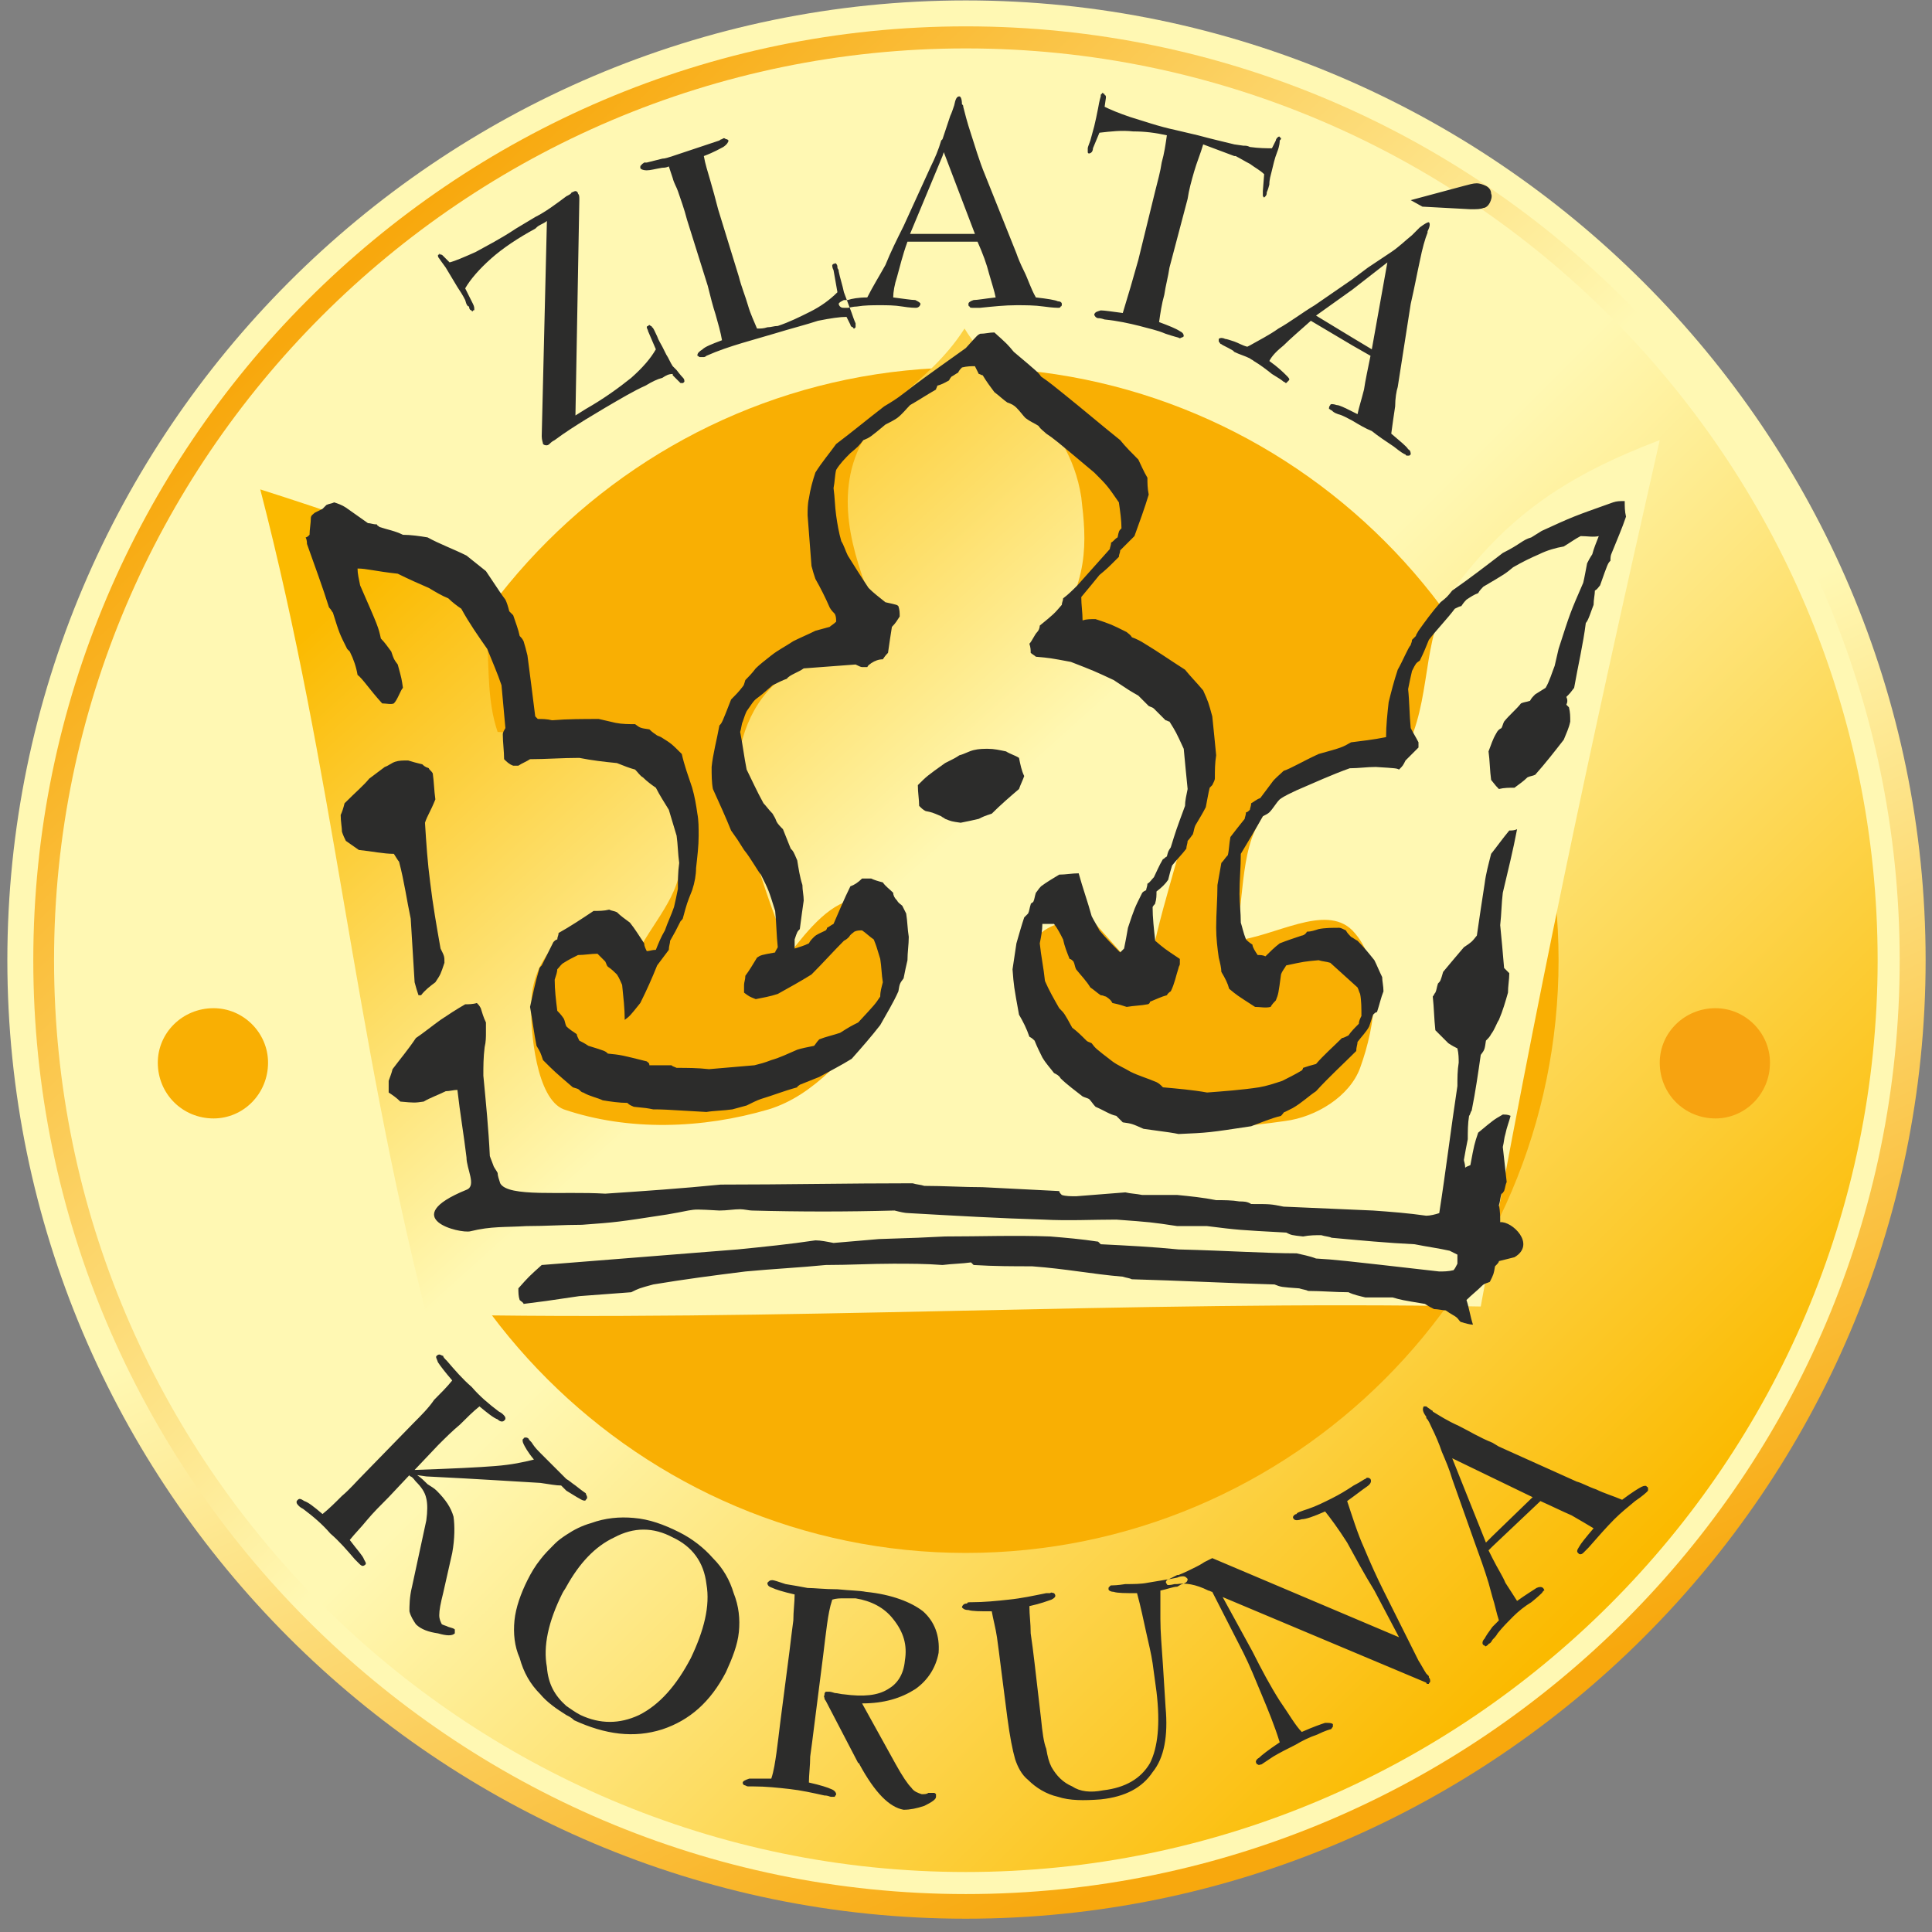
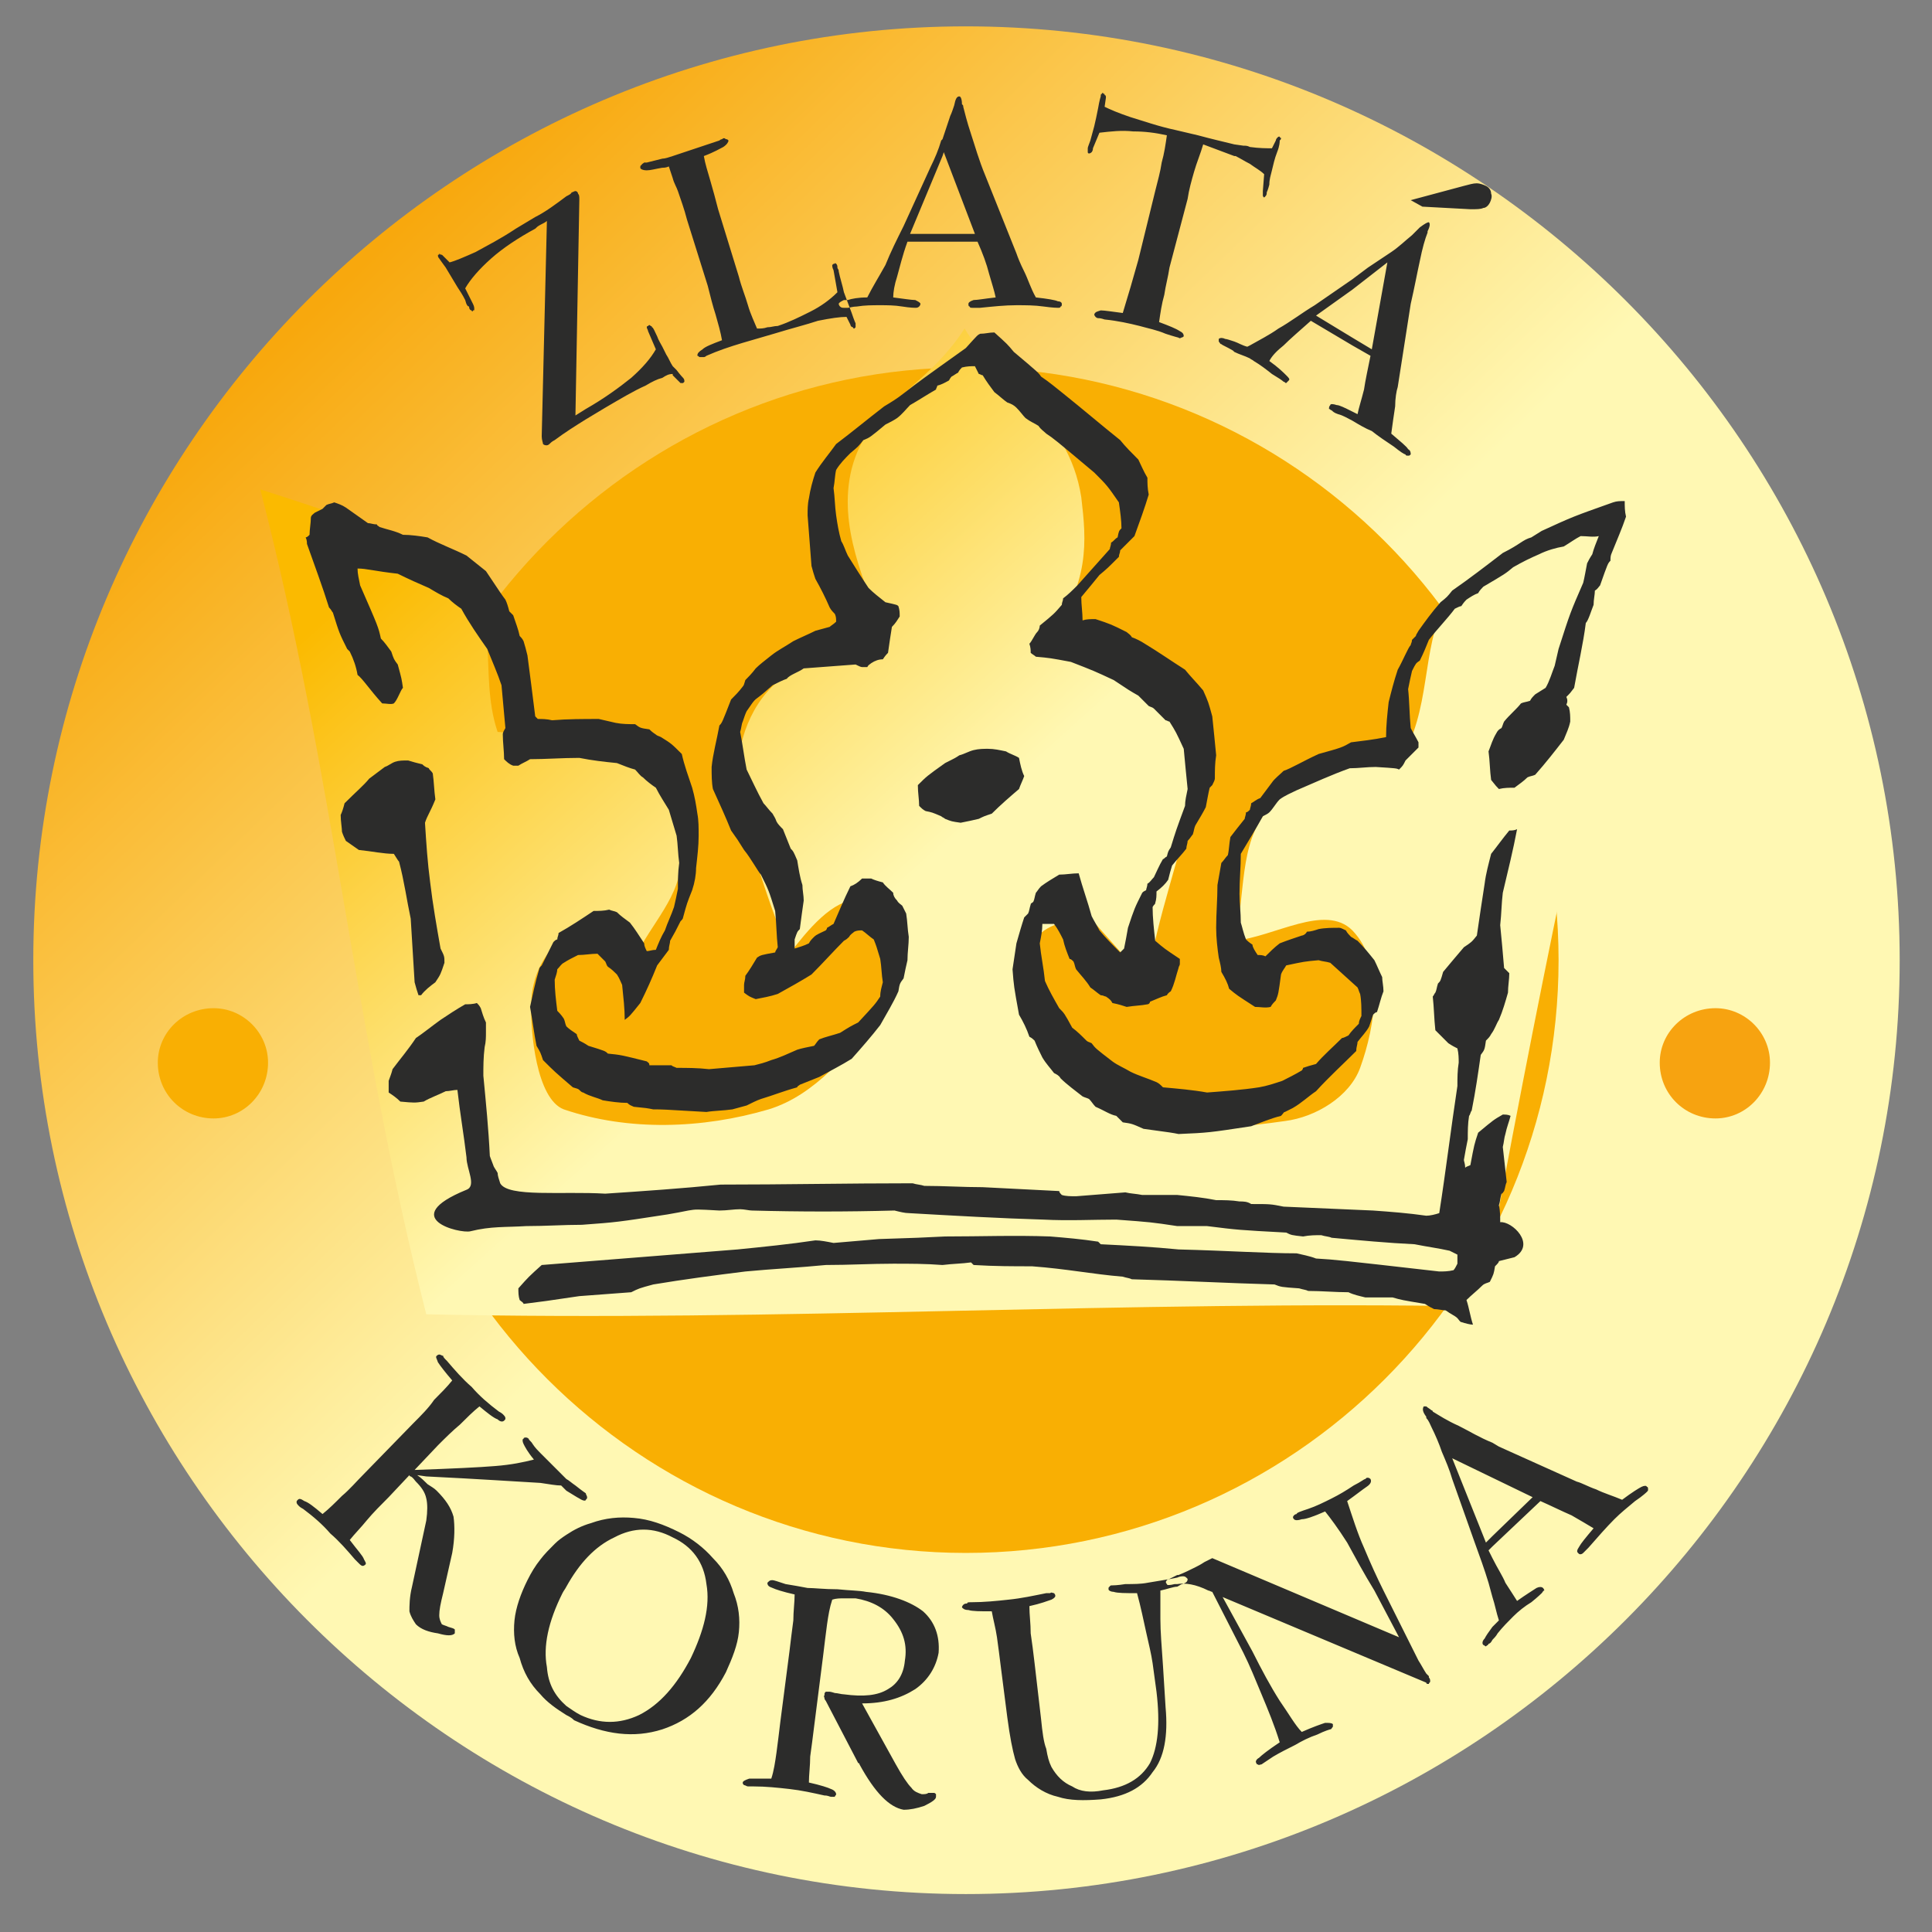
<svg xmlns="http://www.w3.org/2000/svg" width="143" height="143" viewBox="0 0 143 143" fill="none">
  <rect x="0" y="0" width="143" height="143" fill="#808080" stroke="none" />
-   <path fill-rule="evenodd" clip-rule="evenodd" d="M71.488 0.031C110.56 0.031 142.528 32 142.528 71.072C142.528 110.144 110.56 142.016 71.488 142.016C32.416 142.016 0.544 110.144 0.544 71.072C0.544 32 32.416 0.031 71.488 0.031Z" fill="url(#paint0_linear_2160_3)" />
  <path fill-rule="evenodd" clip-rule="evenodd" d="M71.488 1.951C109.6 1.951 140.608 33.056 140.608 71.072C140.608 109.088 109.6 140.192 71.488 140.192C33.472 140.192 2.464 109.088 2.464 71.072C2.464 33.056 33.472 1.951 71.488 1.951Z" fill="url(#paint1_linear_2160_3)" />
-   <path fill-rule="evenodd" clip-rule="evenodd" d="M71.488 3.584C108.64 3.584 138.976 33.92 138.976 71.072C138.976 108.224 108.64 138.56 71.488 138.56C34.336 138.56 4 108.224 4 71.072C4 33.92 34.336 3.584 71.488 3.584Z" fill="url(#paint2_linear_2160_3)" />
  <path fill-rule="evenodd" clip-rule="evenodd" d="M71.488 27.199C95.68 27.199 115.36 46.879 115.36 71.071C115.36 95.263 95.68 114.943 71.488 114.943C47.392 114.943 27.616 95.263 27.616 71.071C27.616 46.879 47.392 27.199 71.488 27.199Z" fill="#F9AF03" />
  <path fill-rule="evenodd" clip-rule="evenodd" d="M19.264 36.223C24.736 57.343 26.176 76.159 31.552 97.279C57.472 97.855 83.68 96.223 109.6 96.703C113.92 72.991 117.28 57.151 122.848 32.575C116.032 35.167 111.808 38.047 107.872 43.231C105.184 46.591 106.048 51.007 104.32 54.943C100.768 56.575 96.352 57.055 93.856 59.935C91.648 62.431 92.224 66.367 91.36 69.631C94.336 69.343 98.08 66.847 100.096 68.863C102.496 71.359 101.824 75.871 100.672 79.039C99.904 81.151 97.408 82.687 95.104 82.975C89.728 83.743 84.736 84.031 80.32 80.863C76.864 78.463 76.192 74.047 76.576 69.919C76.768 68.479 79.072 68.287 80.32 67.519C81.856 69.247 83.392 70.975 84.928 72.703C85.6 67.807 87.52 63.199 88.384 58.303C88.768 55.423 89.632 52.639 88 50.239C86.08 47.359 80.512 48.799 77.536 47.455C80.704 43.135 80.416 40.063 80.032 36.799C79.072 30.655 73.984 28.543 71.392 24.318C68.512 28.831 64.288 29.887 63.04 34.687C61.984 38.911 64 43.135 65.536 47.167C61.984 47.935 60.16 48.127 57.472 50.527C55.36 52.351 54.304 55.615 54.688 58.399C55.264 62.047 56.992 67.135 58.432 70.591C59.776 68.863 61.6 66.559 63.616 66.559C66.784 66.751 67.744 72.127 65.152 75.103C62.848 77.887 60.352 81.055 56.896 82.111C52 83.551 46.528 83.743 41.728 82.111C39.712 81.343 39.232 76.351 39.328 74.239C39.328 72.319 40.384 70.111 42.016 69.343C43.648 68.671 45.376 70.399 47.008 70.879C48.16 68.383 50.464 66.271 50.368 63.583C50.368 60.511 49.216 56.863 46.72 55.039C44.032 53.215 40.096 54.463 36.832 54.175C35.296 49.663 37.408 44.575 33.472 41.983C29.728 39.583 24.352 37.855 19.264 36.223Z" fill="url(#paint3_linear_2160_3)" />
  <path fill-rule="evenodd" clip-rule="evenodd" d="M112.096 93.055C111.712 93.151 111.328 93.247 110.944 93.343C110.944 93.439 110.848 93.535 110.656 93.727C110.56 94.303 110.56 94.303 110.272 94.879C110.08 94.975 109.888 94.975 109.696 95.167C109.312 95.551 108.928 95.839 108.544 96.223C108.736 96.799 108.832 97.471 109.024 98.047C108.832 98.047 108.448 97.951 108.16 97.855C108.064 97.855 107.968 97.663 107.872 97.567C107.68 97.375 107.392 97.279 107.008 96.991C106.816 96.991 106.432 96.895 106.144 96.895C105.952 96.799 105.76 96.703 105.472 96.511C103.744 96.223 103.744 96.223 103.072 96.031C102.4 96.031 101.824 96.031 101.056 96.031C100.672 95.935 100.192 95.839 99.808 95.647C98.848 95.647 97.792 95.551 96.832 95.551C96.64 95.455 96.448 95.455 96.16 95.359C94.816 95.263 94.816 95.263 94.336 95.071C90.88 94.975 87.328 94.783 83.776 94.687C83.584 94.591 83.392 94.591 83.104 94.495C80.8 94.303 78.976 93.919 76.384 93.727C75.04 93.727 73.6 93.727 72.064 93.631C72.064 93.631 71.968 93.535 71.872 93.439C71.2 93.535 70.528 93.535 69.76 93.631C68.512 93.535 67.36 93.535 66.112 93.535C64.48 93.535 62.848 93.631 61.12 93.631C59.2 93.823 57.184 93.919 55.168 94.111C52.864 94.399 50.656 94.687 48.352 95.071C47.296 95.359 47.296 95.359 46.72 95.647C45.376 95.743 44.128 95.839 42.88 95.935C40.288 96.319 40.288 96.319 38.752 96.511C38.752 96.415 38.56 96.319 38.464 96.223C38.368 95.935 38.368 95.647 38.368 95.359C39.136 94.495 39.136 94.495 40.096 93.631C44.896 93.247 49.792 92.863 54.592 92.479C56.512 92.287 58.432 92.095 60.352 91.807C60.736 91.807 61.216 91.903 61.696 91.999C62.752 91.903 63.904 91.807 65.056 91.711C68.032 91.615 68.032 91.615 69.952 91.519C72.544 91.519 75.136 91.423 77.728 91.519C78.88 91.615 80.032 91.711 81.28 91.903C81.28 91.903 81.376 91.999 81.472 92.095C83.392 92.191 85.312 92.287 87.232 92.479C90.976 92.575 93.76 92.767 95.968 92.767C96.352 92.863 96.928 92.959 97.408 93.151C98.944 93.247 98.944 93.247 106.528 94.111C106.816 94.111 107.2 94.111 107.584 94.015C107.68 93.919 107.776 93.727 107.872 93.535C107.872 93.343 107.872 93.151 107.872 92.863C107.68 92.767 107.488 92.671 107.296 92.575C106.432 92.383 105.664 92.287 104.704 92.095C102.688 91.999 100.672 91.807 98.56 91.615C98.368 91.519 98.08 91.519 97.792 91.423C97.408 91.423 96.928 91.423 96.448 91.519C95.584 91.423 95.584 91.423 95.2 91.231C91.648 91.039 91.648 91.039 89.344 90.751C88.576 90.751 87.904 90.751 87.136 90.751C85.216 90.463 85.216 90.463 82.624 90.271C80.896 90.271 79.072 90.367 77.248 90.271C73.984 90.175 70.624 89.983 67.264 89.791C66.976 89.791 66.592 89.695 66.208 89.599C62.656 89.695 59.2 89.695 55.648 89.599C55.456 89.599 55.072 89.503 54.784 89.503C54.304 89.503 53.824 89.599 53.248 89.599C51.52 89.503 51.52 89.503 50.944 89.599C50.464 89.695 49.984 89.791 49.408 89.887C45.664 90.463 45.664 90.463 43.072 90.655C41.728 90.655 40.384 90.751 38.944 90.751C37.408 90.847 36.352 90.751 34.816 91.135C34.048 91.327 29.344 90.175 34.528 88.063C35.296 87.775 34.528 86.527 34.528 85.663C34.336 84.031 34.048 82.399 33.856 80.671C33.568 80.671 33.28 80.767 32.992 80.767C32.416 81.055 31.84 81.247 31.36 81.535C30.688 81.631 30.688 81.631 29.632 81.535C29.344 81.247 29.056 81.055 28.768 80.863C28.768 80.575 28.768 80.287 28.768 79.999C28.864 79.711 28.96 79.519 29.056 79.135C29.632 78.367 30.208 77.695 30.784 76.831C31.36 76.447 31.936 75.967 32.608 75.487C33.184 75.103 33.76 74.719 34.432 74.335C34.624 74.335 35.008 74.335 35.296 74.239C35.392 74.335 35.488 74.431 35.584 74.623C35.68 74.911 35.776 75.295 35.968 75.679C35.968 75.871 35.968 76.159 35.968 76.447C35.968 76.735 35.968 77.119 35.872 77.503C35.776 78.271 35.776 78.943 35.776 79.615C35.968 81.631 36.16 83.551 36.256 85.567C36.352 85.855 36.448 86.047 36.544 86.335C36.64 86.527 36.736 86.623 36.832 86.815C36.832 87.007 36.928 87.295 37.024 87.583C37.6 88.639 41.632 88.159 44.8 88.351C47.68 88.159 50.464 87.967 53.344 87.679C58.048 87.679 62.752 87.583 67.552 87.583C67.84 87.679 68.128 87.679 68.416 87.775C69.856 87.775 71.296 87.871 72.736 87.871C74.56 87.967 76.48 88.063 78.4 88.159C78.4 88.255 78.496 88.351 78.592 88.447C78.88 88.543 79.264 88.543 79.648 88.543C80.8 88.447 82.048 88.351 83.296 88.255C83.68 88.351 84.064 88.351 84.544 88.447C85.408 88.447 86.272 88.447 87.136 88.447C88.096 88.543 89.056 88.639 90.016 88.831C90.592 88.831 91.168 88.831 91.744 88.927C92.032 88.927 92.32 88.927 92.608 89.119C94.048 89.119 94.048 89.119 95.008 89.311C97.216 89.407 99.424 89.503 101.632 89.599C102.976 89.695 104.224 89.791 105.568 89.983C105.856 89.983 106.24 89.887 106.528 89.791C107.008 86.719 107.392 83.551 107.872 80.383C107.872 79.807 107.872 79.231 107.968 78.655C107.968 78.367 107.968 77.983 107.872 77.599C107.68 77.503 107.488 77.407 107.2 77.215C106.912 76.927 106.624 76.639 106.24 76.255C106.144 75.391 106.144 74.623 106.048 73.759C106.144 73.663 106.144 73.567 106.24 73.471C106.336 73.279 106.336 73.087 106.432 72.799C106.624 72.607 106.624 72.607 106.816 71.935C107.296 71.359 107.776 70.783 108.352 70.111C108.928 69.727 108.928 69.727 109.312 69.247C109.504 67.903 109.696 66.655 109.888 65.407C109.984 64.639 110.176 63.967 110.368 63.199C110.752 62.719 111.232 62.047 111.712 61.471C111.904 61.471 112.096 61.471 112.288 61.375C112 62.911 111.616 64.447 111.232 66.079C111.136 66.847 111.136 67.615 111.04 68.479C111.136 69.439 111.232 70.495 111.328 71.647C111.424 71.743 111.52 71.839 111.712 72.031C111.712 72.511 111.616 72.991 111.616 73.471C111.424 74.143 111.232 74.815 110.944 75.487C110.752 75.775 110.656 76.159 110.368 76.543C110.272 76.735 110.176 76.831 109.984 77.023C109.888 77.695 109.888 77.695 109.6 78.079C109.408 79.423 109.216 80.767 108.928 82.207C108.832 82.303 108.832 82.495 108.736 82.591C108.64 83.167 108.64 83.743 108.64 84.319C108.544 84.799 108.448 85.279 108.352 85.855C108.352 85.951 108.448 86.143 108.448 86.431C108.544 86.335 108.64 86.335 108.832 86.239C109.12 84.703 109.12 84.703 109.408 83.839C110.56 82.879 110.56 82.879 111.232 82.495C111.424 82.495 111.616 82.495 111.808 82.591C111.712 82.975 111.52 83.455 111.424 83.935C111.328 84.223 111.328 84.511 111.232 84.895C111.328 85.759 111.424 86.623 111.52 87.487C111.424 87.679 111.424 87.871 111.328 88.159C111.232 88.255 111.232 88.351 111.136 88.351C111.04 88.639 111.04 88.927 110.944 89.215C111.04 89.599 111.04 90.079 111.04 90.463C111.904 90.367 113.728 92.095 112.096 93.055Z" fill="#2C2C2B" />
  <path fill-rule="evenodd" clip-rule="evenodd" d="M87.232 83.936C86.752 83.84 86.752 83.84 84.64 83.552C83.776 83.168 83.776 83.168 83.104 83.072C82.912 82.88 82.816 82.784 82.624 82.592C82.144 82.496 81.76 82.208 81.088 81.92C80.896 81.728 80.8 81.536 80.608 81.344C80.416 81.248 80.32 81.248 80.128 81.152C79.648 80.768 78.976 80.288 78.496 79.808C78.4 79.616 78.208 79.52 78.016 79.424C77.728 79.04 77.44 78.752 77.152 78.272C76.96 77.888 76.768 77.504 76.576 77.024C76.48 76.928 76.384 76.832 76.192 76.736C76 76.16 75.712 75.584 75.424 75.104C75.04 72.992 75.04 72.992 74.944 71.744C75.04 71.072 75.136 70.496 75.232 69.824C75.424 69.152 75.616 68.48 75.808 67.904C75.904 67.808 76 67.712 76.096 67.616C76.192 67.424 76.192 67.232 76.288 66.944C76.288 66.848 76.384 66.848 76.48 66.752C76.576 66.56 76.576 66.368 76.672 66.08C76.768 65.984 76.864 65.792 77.056 65.6C77.44 65.312 77.92 65.024 78.4 64.736C78.88 64.736 79.36 64.64 79.84 64.64C80.128 65.696 80.512 66.752 80.8 67.808C80.992 68.192 81.184 68.48 81.376 68.864C81.856 69.44 82.336 69.92 82.912 70.496C83.008 70.4 83.104 70.304 83.2 70.208C83.296 69.728 83.392 69.248 83.488 68.672C83.968 67.232 83.968 67.232 84.544 66.08C84.64 65.984 84.64 65.984 84.832 65.888C84.832 65.792 84.928 65.6 84.928 65.408C85.12 65.312 85.216 65.12 85.408 64.928C85.6 64.544 85.792 64.064 86.08 63.584C86.176 63.584 86.176 63.488 86.368 63.392C86.464 63.008 86.464 63.008 86.656 62.72C87.04 61.472 87.04 61.472 87.712 59.648C87.712 59.264 87.808 58.88 87.904 58.4C87.808 57.44 87.712 56.48 87.616 55.424C87.04 54.176 87.04 54.176 86.56 53.408C86.464 53.408 86.368 53.312 86.272 53.312C85.984 53.024 85.696 52.736 85.408 52.448C85.312 52.352 85.216 52.352 85.024 52.256C84.832 52.064 84.544 51.776 84.256 51.488C83.584 51.104 83.584 51.104 82.432 50.336C80.992 49.664 80.992 49.664 79.264 48.992C77.728 48.704 77.728 48.704 76.672 48.608C76.576 48.512 76.384 48.416 76.288 48.32C76.288 48.128 76.288 47.936 76.192 47.648C76.384 47.456 76.576 46.976 76.768 46.784C76.864 46.688 76.96 46.496 76.96 46.304C78.016 45.44 78.016 45.44 78.592 44.768C78.592 44.576 78.688 44.48 78.688 44.288C79.072 44 79.36 43.712 79.744 43.328C80.512 42.464 81.28 41.6 82.144 40.64C82.144 40.544 82.24 40.352 82.24 40.16C82.432 40.064 82.528 39.872 82.72 39.776C82.816 39.296 82.816 39.296 83.008 39.104C83.008 38.528 82.912 37.856 82.816 37.184C81.952 35.936 81.952 35.936 80.992 34.976C78.016 32.48 78.016 32.48 77.44 32.096C77.248 31.904 77.056 31.808 76.864 31.52C76.576 31.328 76.288 31.232 75.904 30.944C75.712 30.752 75.52 30.464 75.232 30.176C75.04 29.984 74.848 29.888 74.56 29.792C74.272 29.6 73.984 29.312 73.6 29.024C73.312 28.64 73.024 28.256 72.736 27.776C72.64 27.776 72.544 27.68 72.448 27.68C72.352 27.488 72.256 27.296 72.16 27.104C71.872 27.104 71.584 27.104 71.2 27.2C71.104 27.296 71.008 27.392 70.912 27.584C70.72 27.68 70.624 27.776 70.432 27.872C70.432 27.872 70.336 27.968 70.24 28.16C70.048 28.256 69.76 28.448 69.376 28.544C69.376 28.64 69.28 28.736 69.28 28.832C68.608 29.216 68.032 29.6 67.36 29.984C67.072 30.272 66.784 30.656 66.4 30.944C66.112 31.136 65.92 31.232 65.536 31.424C64.384 32.384 64.384 32.384 63.904 32.576C63.52 33.056 63.52 33.056 62.944 33.536C62.56 33.92 62.176 34.304 61.888 34.784C61.792 35.168 61.792 35.648 61.696 36.128C61.792 36.8 61.792 37.472 61.888 38.144C61.984 38.816 62.08 39.392 62.272 40.064C62.464 40.352 62.56 40.736 62.752 41.12C63.232 41.888 63.712 42.656 64.288 43.52C64.672 43.904 65.056 44.192 65.536 44.576C66.4 44.768 66.4 44.768 66.496 44.864C66.592 45.152 66.592 45.344 66.592 45.632C66.4 45.92 66.304 46.112 66.016 46.4C65.92 46.976 65.824 47.648 65.728 48.32C65.632 48.416 65.536 48.512 65.344 48.8C65.056 48.8 64.768 48.896 64.48 49.088C64.384 49.184 64.288 49.184 64.192 49.376C64.096 49.376 63.904 49.376 63.808 49.376C63.712 49.376 63.52 49.28 63.328 49.184C62.08 49.28 60.832 49.376 59.488 49.472C59.104 49.76 58.432 49.952 58.24 50.24C57.952 50.336 57.568 50.528 57.184 50.72C56.416 51.392 56.416 51.392 56.032 51.68C55.744 51.872 55.552 52.256 55.264 52.64C55.168 52.832 55.072 53.12 54.976 53.408C54.88 53.6 54.88 53.888 54.784 54.176C54.976 55.136 55.072 56 55.264 56.96C55.648 57.728 56.032 58.592 56.512 59.456C56.704 59.648 56.896 59.936 57.184 60.224C57.28 60.416 57.376 60.512 57.472 60.8C57.568 60.992 57.76 61.184 57.952 61.376C58.144 61.856 58.336 62.336 58.528 62.816C58.72 63.008 58.72 63.008 59.008 63.68C59.104 64.256 59.2 64.928 59.392 65.504C59.392 65.888 59.488 66.272 59.488 66.656C59.392 67.328 59.296 68 59.2 68.768C59.008 68.96 59.008 68.96 58.816 69.536C58.816 69.728 58.816 69.92 58.816 70.208C59.104 70.112 59.488 70.016 59.872 69.824C59.968 69.632 60.064 69.536 60.256 69.344C60.448 69.152 60.736 69.056 61.12 68.864C61.12 68.864 61.216 68.768 61.216 68.672C61.408 68.576 61.504 68.48 61.696 68.384C62.08 67.52 62.464 66.56 62.944 65.6C63.232 65.504 63.52 65.312 63.808 65.024C64 65.024 64.192 65.024 64.48 65.024C64.672 65.12 64.96 65.216 65.344 65.312C65.536 65.6 65.824 65.792 66.112 66.08C66.112 66.272 66.208 66.464 66.4 66.656C66.496 66.848 66.688 66.944 66.784 67.04C66.88 67.232 66.976 67.424 67.072 67.616C67.168 68.192 67.168 68.768 67.264 69.344C67.264 69.92 67.168 70.496 67.168 71.072C67.072 71.456 66.976 71.936 66.88 72.416C66.592 72.8 66.592 72.8 66.496 73.376C66.112 74.24 65.632 75.008 65.152 75.872C64.48 76.736 63.808 77.504 63.04 78.368C62.272 78.848 61.504 79.232 60.64 79.712C60.16 79.904 59.68 80.096 59.2 80.288C59.104 80.384 59.008 80.384 59.008 80.48C57.952 80.768 57.28 81.056 56.32 81.344C56.032 81.44 55.648 81.632 55.264 81.824C54.88 81.92 54.592 82.016 54.208 82.112C53.536 82.208 52.864 82.208 52.288 82.304C49.024 82.112 49.024 82.112 48.352 82.112C47.872 82.016 47.872 82.016 46.912 81.92C46.72 81.824 46.624 81.824 46.432 81.632C45.856 81.632 45.184 81.536 44.608 81.44C44.224 81.248 43.648 81.152 43.168 80.864C43.072 80.864 42.976 80.768 42.88 80.672C42.784 80.576 42.688 80.576 42.4 80.48C41.056 79.328 41.056 79.328 40.192 78.464C40 77.888 40 77.888 39.712 77.408C39.52 76.448 39.424 75.584 39.232 74.528C39.424 73.664 39.616 72.704 39.904 71.744C39.904 71.648 40 71.552 40.096 71.456C40.384 70.88 40.672 70.304 40.96 69.728C41.056 69.632 41.152 69.536 41.248 69.536C41.248 69.344 41.344 69.248 41.344 69.056C42.208 68.576 43.072 68 43.936 67.424C44.32 67.424 44.704 67.424 45.088 67.328C45.28 67.424 45.472 67.424 45.664 67.52C45.952 67.808 46.24 68 46.624 68.288C47.008 68.768 47.296 69.248 47.68 69.824C47.68 70.016 47.776 70.208 47.872 70.4C48.064 70.4 48.256 70.304 48.544 70.304C48.736 69.824 48.928 69.344 49.216 68.864C49.408 68.288 49.696 67.712 49.888 67.136C49.984 66.752 50.08 66.272 50.176 65.792C50.176 65.216 50.176 64.544 50.272 63.872C50.176 63.2 50.176 62.528 50.08 61.856C49.888 61.184 49.696 60.608 49.504 59.936C49.216 59.456 48.832 58.88 48.544 58.304C48.256 58.112 47.872 57.824 47.584 57.536C47.392 57.44 47.2 57.152 47.008 56.96C46.624 56.864 46.144 56.672 45.664 56.48C44.704 56.384 43.84 56.288 42.88 56.096C41.632 56.096 40.384 56.192 39.232 56.192C38.944 56.384 38.656 56.48 38.368 56.672C38.272 56.672 38.176 56.672 37.984 56.672C37.696 56.576 37.504 56.384 37.312 56.192C37.312 55.616 37.216 54.944 37.216 54.368C37.216 54.176 37.312 54.08 37.408 53.888C37.312 52.832 37.216 51.776 37.12 50.72C36.832 49.856 36.448 48.992 36.064 48.032C35.392 47.072 34.72 46.112 34.144 45.056C33.856 44.864 33.472 44.576 33.184 44.288C32.704 44.096 32.224 43.808 31.744 43.52C31.072 43.232 30.208 42.848 29.44 42.464C27.712 42.272 27.136 42.08 26.464 42.08C26.464 42.464 26.56 42.848 26.656 43.328C28 46.4 28 46.4 28.192 47.264C28.48 47.552 28.672 47.84 28.96 48.224C29.152 48.8 29.152 48.8 29.44 49.184C29.728 50.24 29.728 50.24 29.824 50.912C29.632 51.104 29.44 51.776 29.152 52.064C28.96 52.16 28.576 52.064 28.288 52.064C27.328 51.008 26.848 50.24 26.464 49.952C26.368 49.376 26.176 48.8 25.888 48.224C25.888 48.224 25.792 48.128 25.696 48.032C25.12 46.88 25.12 46.88 24.64 45.344C24.544 45.248 24.544 45.152 24.352 44.96C23.872 43.424 23.296 41.888 22.72 40.256C22.72 40.16 22.72 39.968 22.624 39.776C22.72 39.776 22.816 39.68 22.912 39.584C22.912 39.2 23.008 38.72 23.008 38.336C23.008 38.144 23.2 38.048 23.296 37.952C23.488 37.856 23.68 37.76 23.872 37.664C23.968 37.568 24.064 37.472 24.16 37.376C24.352 37.28 24.544 37.28 24.736 37.184C25.024 37.28 25.312 37.376 25.6 37.568C26.56 38.24 26.56 38.24 27.232 38.72C27.424 38.72 27.616 38.816 27.904 38.816C27.904 38.912 28 38.912 28.096 39.008C28.672 39.2 29.248 39.296 29.824 39.584C30.4 39.584 31.072 39.68 31.648 39.776C32.512 40.256 33.568 40.64 34.528 41.12C35.008 41.504 35.488 41.888 35.968 42.272C37.12 44 37.12 44 37.408 44.384C37.504 44.576 37.6 44.864 37.696 45.248C37.792 45.344 37.888 45.44 37.984 45.536C38.176 46.112 38.368 46.592 38.464 47.072C38.56 47.168 38.656 47.264 38.752 47.456C38.848 47.744 38.944 48.128 39.04 48.512C39.232 49.952 39.424 51.488 39.616 53.024C39.616 53.024 39.712 53.12 39.808 53.216C40.096 53.216 40.48 53.216 40.864 53.312C42.016 53.216 43.168 53.216 44.32 53.216C44.704 53.312 45.184 53.408 45.568 53.504C46.048 53.6 46.528 53.6 47.008 53.6C47.392 53.888 47.392 53.888 48.064 53.984C48.16 54.08 48.256 54.176 48.544 54.368C48.64 54.464 48.736 54.464 48.928 54.56C49.696 55.04 49.696 55.04 50.464 55.808C50.656 56.672 50.944 57.44 51.232 58.304C51.424 58.976 51.52 59.552 51.616 60.224C51.712 60.704 51.712 61.28 51.712 61.856C51.712 62.624 51.616 63.392 51.52 64.256C51.52 64.736 51.424 65.312 51.232 65.888C50.848 66.848 50.848 66.848 50.56 67.904C50.56 68 50.464 68.096 50.368 68.192C49.984 68.96 49.984 68.96 49.6 69.632C49.6 69.824 49.504 70.016 49.504 70.304C49.216 70.688 48.928 71.072 48.64 71.456C48.256 72.416 47.872 73.28 47.392 74.24C46.624 75.2 46.624 75.2 46.24 75.488C46.24 74.624 46.144 73.856 46.048 72.896C45.952 72.704 45.856 72.416 45.664 72.128C45.472 71.936 45.28 71.744 44.992 71.552C44.896 71.456 44.896 71.36 44.8 71.168C44.608 70.976 44.416 70.784 44.224 70.592C43.744 70.592 43.264 70.688 42.784 70.688C42.4 70.88 42.016 71.072 41.728 71.264C41.536 71.36 41.44 71.552 41.248 71.744C41.248 71.936 41.152 72.224 41.056 72.512C41.056 73.28 41.152 74.048 41.248 74.816C41.344 74.912 41.536 75.104 41.728 75.392C41.824 75.584 41.824 75.776 41.92 75.968C42.112 76.16 42.4 76.352 42.688 76.544C42.688 76.64 42.784 76.832 42.88 77.024C43.072 77.12 43.264 77.216 43.552 77.408C44.8 77.792 44.8 77.792 44.992 77.984C45.952 78.08 45.952 78.08 47.872 78.56C47.968 78.656 48.064 78.656 48.064 78.848C48.64 78.848 49.12 78.848 49.696 78.848C49.792 78.944 49.888 78.944 50.08 79.04C50.848 79.04 51.616 79.04 52.48 79.136C53.536 79.04 54.688 78.944 55.84 78.848C56.224 78.752 56.608 78.656 57.088 78.464C57.76 78.272 58.336 77.984 59.008 77.696C59.296 77.6 59.776 77.504 60.256 77.408C60.352 77.312 60.448 77.12 60.64 76.928C61.12 76.736 61.6 76.64 62.176 76.448C62.944 75.968 62.944 75.968 63.52 75.68C64.768 74.336 64.768 74.336 65.152 73.76C65.152 73.376 65.248 73.088 65.344 72.704C65.248 72.128 65.248 71.552 65.152 70.976C64.864 70.016 64.864 70.016 64.672 69.536C64.384 69.344 64.096 69.056 63.808 68.864C63.616 68.864 63.424 68.864 63.232 68.96C63.136 69.056 62.944 69.152 62.848 69.344C62.752 69.44 62.656 69.536 62.464 69.632C61.696 70.4 60.928 71.264 60.064 72.128C59.296 72.608 58.432 73.088 57.568 73.568C56.992 73.76 56.416 73.856 55.936 73.952C55.456 73.76 55.456 73.76 55.072 73.472C55.072 73.28 55.072 73.088 55.072 72.896C55.072 72.704 55.168 72.512 55.168 72.224C55.456 71.84 55.744 71.36 56.032 70.88C56.32 70.688 56.32 70.688 57.376 70.496C57.376 70.4 57.472 70.304 57.568 70.112C57.472 69.248 57.472 68.384 57.376 67.424C56.896 65.888 56.896 65.888 56.32 64.736C56.128 64.544 55.552 63.488 55.072 62.912C54.592 62.144 54.592 62.144 54.112 61.472C53.728 60.512 53.248 59.456 52.768 58.4C52.672 57.92 52.672 57.344 52.672 56.768C52.768 55.808 53.056 54.752 53.248 53.696C53.44 53.504 53.44 53.504 54.112 51.776C54.4 51.488 54.688 51.2 54.976 50.816C55.072 50.72 55.072 50.624 55.168 50.336C55.36 50.144 55.648 49.856 55.936 49.472C56.224 49.184 56.608 48.896 57.088 48.512C57.568 48.128 58.144 47.84 58.72 47.456C59.296 47.168 59.776 46.976 60.352 46.688C60.736 46.592 61.024 46.496 61.408 46.4C61.504 46.304 61.696 46.208 61.888 46.016C61.888 45.824 61.888 45.632 61.792 45.44C61.696 45.344 61.504 45.152 61.408 44.96C61.12 44.288 60.736 43.52 60.352 42.848C60.256 42.56 60.16 42.272 60.064 41.888C59.968 40.64 59.872 39.392 59.776 38.144C59.776 37.76 59.776 37.28 59.872 36.896C59.968 36.224 60.16 35.552 60.352 34.976C60.832 34.208 61.408 33.536 61.888 32.864C63.04 32 64.192 31.04 65.44 30.08C65.92 29.792 66.4 29.504 66.88 29.12C68.128 28.16 68.128 28.16 71.488 25.76C72.352 24.8 72.352 24.8 72.544 24.704C72.928 24.704 73.216 24.607 73.6 24.607C74.56 25.472 74.56 25.471 75.04 26.047C76.864 27.584 76.864 27.584 77.056 27.872C77.632 28.256 78.208 28.736 78.688 29.12C80.128 30.272 81.472 31.424 82.912 32.576C83.296 33.056 83.776 33.536 84.256 34.016C84.448 34.4 84.64 34.88 84.928 35.36C84.928 35.744 84.928 36.128 85.024 36.608C84.736 37.568 84.352 38.624 83.968 39.68C83.68 39.968 83.296 40.352 82.912 40.736C82.912 40.928 82.816 41.024 82.816 41.216C81.952 42.08 81.952 42.08 81.376 42.56C80.992 43.04 80.512 43.616 80.032 44.192C80.032 44.768 80.128 45.344 80.128 45.92C80.416 45.824 80.704 45.824 81.088 45.824C82.24 46.208 82.24 46.208 83.392 46.784C83.488 46.88 83.68 46.976 83.776 47.168C84.064 47.264 84.448 47.456 84.736 47.648C85.696 48.224 86.656 48.896 87.712 49.568C88.096 50.048 88.576 50.528 89.056 51.104C89.44 51.968 89.44 51.968 89.728 53.024C89.824 53.984 89.92 54.848 90.016 55.904C89.92 56.48 89.92 57.056 89.92 57.632C89.92 57.728 89.824 57.92 89.728 58.112C89.728 58.112 89.632 58.208 89.536 58.304C89.44 58.688 89.344 59.264 89.248 59.744C89.056 60.128 88.768 60.608 88.48 61.088C88.384 61.28 88.384 61.472 88.288 61.76C88.192 61.856 88.096 62.048 87.904 62.24C87.904 62.432 87.808 62.624 87.808 62.816C87.52 63.2 87.136 63.584 86.752 64.064C86.656 64.352 86.56 64.736 86.464 65.12C86.272 65.408 85.984 65.696 85.6 65.984C85.6 66.272 85.6 66.56 85.504 66.848C85.504 66.944 85.408 66.944 85.312 67.136C85.312 67.904 85.408 68.768 85.504 69.632C86.176 70.208 86.176 70.208 87.328 70.976C87.328 71.072 87.328 71.168 87.328 71.36C87.328 71.456 87.232 71.552 87.232 71.648C87.04 72.224 86.944 72.8 86.656 73.376C86.656 73.376 86.464 73.472 86.368 73.664C85.984 73.76 85.6 73.952 85.12 74.144C85.12 74.24 85.024 74.336 84.928 74.336C84.448 74.432 83.968 74.432 83.392 74.528C83.104 74.432 82.816 74.336 82.336 74.24C82.24 74.048 82.144 73.952 81.856 73.76C81.76 73.76 81.664 73.664 81.472 73.664C81.184 73.472 80.992 73.28 80.704 73.088C80.416 72.608 80.032 72.224 79.648 71.744C79.552 71.552 79.552 71.36 79.456 71.168C79.36 71.072 79.264 70.976 79.168 70.976C78.976 70.496 78.784 70.016 78.688 69.536C78.496 69.152 78.304 68.768 78.016 68.384C77.824 68.384 77.44 68.384 77.152 68.384C77.152 68.864 77.056 69.344 76.96 69.824C77.056 70.784 77.248 71.648 77.344 72.608C77.632 73.28 78.016 73.952 78.4 74.624C78.784 75.008 78.784 75.008 79.36 76.064C79.744 76.352 80.032 76.64 80.416 77.024C80.512 77.12 80.608 77.12 80.8 77.216C81.088 77.6 81.088 77.6 82.336 78.56C82.72 78.848 83.2 79.04 83.68 79.328C84.256 79.616 84.928 79.808 85.6 80.096C85.792 80.192 85.888 80.288 86.08 80.48C87.136 80.576 88.288 80.672 89.344 80.864C90.592 80.768 91.936 80.672 93.184 80.48C93.76 80.384 94.336 80.192 94.912 80C95.296 79.808 95.872 79.52 96.352 79.232C96.352 79.232 96.448 79.136 96.448 79.04C96.736 78.944 97.024 78.848 97.408 78.752C97.984 78.08 98.656 77.504 99.328 76.832C99.424 76.832 99.616 76.736 99.808 76.64C100 76.352 100.288 76.064 100.576 75.776C100.576 75.584 100.672 75.392 100.768 75.2C100.768 74.624 100.768 74.048 100.672 73.568C100.576 73.376 100.576 73.28 100.48 73.088C99.424 72.128 99.424 72.128 98.464 71.264C98.176 71.168 97.888 71.168 97.6 71.072C96.544 71.168 96.544 71.168 95.2 71.456C95.104 71.648 94.912 71.84 94.816 72.128C94.624 73.568 94.624 73.568 94.432 74.048C94.336 74.144 94.144 74.336 94.048 74.528C93.664 74.624 93.28 74.528 92.896 74.528C91.552 73.664 91.552 73.664 90.976 73.184C90.88 72.8 90.688 72.416 90.4 71.936C90.4 71.648 90.304 71.264 90.208 70.88C90.112 70.208 90.016 69.44 90.016 68.672C90.016 67.616 90.112 66.56 90.112 65.504C90.208 64.928 90.304 64.448 90.4 63.872C90.592 63.68 90.688 63.488 90.88 63.296C90.976 62.912 90.976 62.432 91.072 61.952C91.36 61.568 91.744 61.088 92.128 60.608C92.128 60.512 92.224 60.32 92.224 60.128C92.32 60.128 92.416 60.032 92.512 59.936C92.512 59.84 92.608 59.648 92.608 59.456C92.8 59.36 92.992 59.168 93.28 59.072C93.568 58.688 93.856 58.304 94.144 57.92C94.336 57.632 94.72 57.344 95.008 57.056C95.584 56.864 96.352 56.384 97.6 55.808C99.328 55.328 99.328 55.328 100 54.944C100.768 54.848 101.632 54.752 102.592 54.56C102.592 53.696 102.688 52.832 102.784 51.968C102.976 51.2 103.168 50.432 103.456 49.568C103.84 48.896 104.224 47.936 104.416 47.744C104.416 47.648 104.512 47.552 104.512 47.36C104.608 47.264 104.704 47.168 104.8 47.072C104.8 46.976 104.896 46.88 104.992 46.688C105.472 46.016 105.952 45.344 106.624 44.576C107.104 44.192 107.104 44.192 107.488 43.712C108.736 42.848 109.984 41.888 111.232 40.928C112.576 40.256 112.672 39.968 113.344 39.776C113.632 39.584 113.824 39.488 114.112 39.296C116.416 38.24 116.416 38.24 119.392 37.184C119.68 37.088 119.872 37.088 120.256 37.088C120.256 37.472 120.256 37.856 120.352 38.24C120.064 39.104 119.68 39.968 119.296 40.928C119.2 41.12 119.2 41.312 119.2 41.504C119.008 41.696 119.008 41.696 118.432 43.328C118.336 43.424 118.24 43.616 118.048 43.712C118.048 44 117.952 44.384 117.952 44.768C117.76 45.248 117.568 45.92 117.376 46.112C117.184 47.648 116.8 49.28 116.512 50.912C116.224 51.296 116.224 51.296 115.936 51.584C116.032 51.776 116.032 51.968 115.936 52.16C116.032 52.256 116.128 52.352 116.128 52.352C116.224 52.736 116.224 53.024 116.224 53.408C116.128 53.888 115.936 54.272 115.744 54.752C115.072 55.616 114.4 56.48 113.632 57.344C113.44 57.44 113.248 57.44 113.056 57.536C112.768 57.824 112.48 58.016 112.096 58.304C111.712 58.304 111.328 58.304 110.944 58.4C110.752 58.208 110.752 58.208 110.368 57.728C110.272 57.056 110.272 56.288 110.176 55.616C110.368 55.136 110.464 54.752 110.752 54.272C110.848 54.08 110.944 53.984 111.136 53.888C111.232 53.696 111.232 53.6 111.328 53.408C111.712 52.928 112.288 52.448 112.576 52.064C112.768 51.968 112.96 51.968 113.248 51.872C113.344 51.68 113.44 51.584 113.632 51.392C113.92 51.2 114.112 51.104 114.4 50.912C114.688 50.432 114.88 49.76 115.072 49.28C115.168 48.896 115.264 48.416 115.36 48.032C116.224 45.344 116.224 45.344 117.184 43.136C117.28 42.752 117.376 42.176 117.472 41.696C117.568 41.504 117.664 41.312 117.856 41.024C117.952 40.64 118.144 40.16 118.336 39.68C117.952 39.776 117.472 39.68 116.992 39.68C116.608 39.872 116.224 40.16 115.744 40.448C115.168 40.544 114.496 40.736 113.92 41.024C113.248 41.312 112.672 41.6 112 41.984C111.424 42.464 111.424 42.464 109.792 43.424C109.696 43.52 109.504 43.712 109.408 43.904C109.12 44 108.832 44.192 108.544 44.384C108.448 44.48 108.352 44.576 108.16 44.864C108.064 44.864 107.872 44.96 107.68 45.056C107.104 45.824 106.432 46.496 105.76 47.36C105.568 47.84 105.376 48.32 105.088 48.896C104.8 49.088 104.8 49.088 104.512 49.664C104.416 50.048 104.32 50.528 104.224 51.008C104.32 51.872 104.32 52.928 104.416 53.888C104.608 54.272 104.8 54.56 104.992 54.944C104.992 55.136 104.992 55.232 104.992 55.328C104.704 55.616 104.32 56 104.032 56.288C103.84 56.672 103.84 56.672 103.552 56.96C103.36 56.864 103.36 56.864 101.824 56.768C101.152 56.768 100.576 56.864 99.904 56.864C98.56 57.344 97.312 57.92 95.968 58.496C95.584 58.688 95.104 58.88 94.72 59.168C94.432 59.456 94.24 59.84 93.952 60.128C93.856 60.224 93.664 60.32 93.472 60.416C92.992 61.28 92.416 62.24 91.84 63.2C91.84 64.16 91.744 65.12 91.744 66.176C91.744 66.848 91.84 67.52 91.84 68.288C91.936 68.576 92.032 69.056 92.224 69.536C92.32 69.632 92.416 69.728 92.704 69.92C92.704 70.112 92.896 70.4 93.088 70.688C93.28 70.688 93.472 70.688 93.664 70.784C93.952 70.496 94.336 70.112 94.72 69.824C95.2 69.632 95.776 69.44 96.352 69.248C96.448 69.248 96.64 69.152 96.736 68.96C97.024 68.96 97.312 68.864 97.6 68.768C98.08 68.672 98.656 68.672 99.136 68.672C99.232 68.672 99.424 68.768 99.616 68.864C99.712 69.056 99.904 69.248 100 69.344C100.192 69.44 100.288 69.536 100.48 69.632C100.96 70.112 101.344 70.592 101.728 71.072C101.92 71.456 102.112 71.936 102.304 72.32C102.304 72.608 102.4 72.992 102.4 73.376C102.208 73.856 102.112 74.336 101.92 74.912C101.824 74.912 101.728 75.008 101.632 75.104C101.536 75.392 101.44 75.68 101.344 75.968C101.152 76.352 100.768 76.736 100.48 77.12C100.48 77.312 100.384 77.504 100.384 77.792C99.424 78.752 98.368 79.712 97.408 80.768C96.832 81.152 96.352 81.632 95.68 82.016C95.488 82.112 95.296 82.208 95.104 82.304C95.008 82.304 95.008 82.4 94.816 82.592C94.048 82.784 93.376 83.072 92.608 83.36C89.44 83.84 89.44 83.84 87.232 83.936Z" fill="#2C2C2B" />
  <path fill-rule="evenodd" clip-rule="evenodd" d="M30.976 73.663C30.88 73.375 30.784 73.087 30.688 72.703C30.592 71.167 30.496 69.631 30.4 67.999C30.112 66.655 29.92 65.215 29.536 63.775C29.44 63.679 29.344 63.487 29.152 63.199C28.384 63.199 27.52 63.007 26.56 62.911C26.272 62.719 25.888 62.431 25.6 62.239C25.504 62.047 25.408 61.855 25.312 61.567C25.312 61.279 25.216 60.799 25.216 60.319C25.312 60.127 25.408 59.839 25.504 59.455C26.368 58.591 26.944 58.111 27.328 57.631C27.712 57.343 28.096 57.055 28.48 56.767C28.768 56.671 28.96 56.479 29.248 56.383C29.536 56.287 29.824 56.287 30.208 56.287C30.496 56.383 30.88 56.479 31.264 56.575C31.36 56.671 31.456 56.767 31.744 56.863C31.744 56.959 31.936 57.055 32.032 57.247C32.128 57.919 32.128 58.495 32.224 59.167C31.84 60.127 31.648 60.319 31.456 60.895C31.552 62.431 31.648 63.871 31.84 65.311C32.032 66.943 32.32 68.575 32.608 70.207C32.896 70.783 32.896 70.783 32.896 71.263C32.608 72.127 32.608 72.127 32.224 72.703C31.84 72.991 31.456 73.279 31.168 73.663C31.072 73.663 30.976 73.663 30.976 73.663Z" fill="#2C2C2B" />
  <path fill-rule="evenodd" clip-rule="evenodd" d="M110.464 121.376V120.416C110.56 120.32 110.752 120.128 110.944 119.936C110.752 119.36 110.656 118.784 110.464 118.208V115.328C110.848 116.096 111.232 116.672 111.424 117.152C111.808 117.728 112.096 118.208 112.288 118.496C112.96 118.016 113.44 117.728 113.728 117.536C113.92 117.44 114.112 117.44 114.208 117.536C114.208 117.536 114.304 117.632 114.304 117.728C114.208 117.728 114.208 117.824 114.112 117.92C114.112 117.92 113.824 118.208 113.344 118.592C112.864 118.88 112.384 119.264 112 119.648C111.616 120.032 111.232 120.416 110.848 120.896C110.752 121.088 110.56 121.28 110.464 121.376ZM40 125.408V115.424C40.288 115.04 40.672 114.656 41.056 114.272C41.344 113.984 41.632 113.792 41.92 113.6V117.44C41.824 117.632 41.728 117.728 41.632 117.92C40.576 120.032 40.192 121.856 40.48 123.392C40.576 124.64 41.056 125.504 41.92 126.272V126.944C41.152 126.464 40.48 125.984 40 125.408ZM40 109.76V107.552C40.384 107.936 40.768 108.32 41.152 108.704C41.344 108.896 41.632 109.184 41.92 109.472V110.336C41.824 110.24 41.632 110.048 41.536 109.952C41.152 109.952 40.672 109.856 40 109.76ZM110.464 114.464V113.696L113.44 110.816L110.464 109.376V106.784L110.944 107.072L116.704 109.664C117.088 109.76 117.568 110.048 118.144 110.24C118.72 110.528 119.392 110.72 120.064 111.008C120.832 110.432 121.312 110.144 121.504 110.048C121.696 109.952 121.888 109.952 121.888 110.048C121.984 110.048 121.984 110.144 121.984 110.24C121.984 110.336 121.984 110.336 121.888 110.432C121.888 110.432 121.6 110.72 121.024 111.104C120.448 111.584 119.968 111.968 119.488 112.448C118.912 113.024 118.24 113.792 117.568 114.56C117.376 114.752 117.28 114.848 117.184 114.944C117.184 114.944 117.088 115.04 116.992 115.04C116.896 115.04 116.896 115.04 116.8 114.944C116.704 114.848 116.704 114.752 116.896 114.464C116.992 114.272 117.376 113.792 117.952 113.12C117.472 112.832 116.992 112.544 116.32 112.16C115.648 111.872 114.88 111.488 114.016 111.104L110.464 114.464ZM110.464 106.784C109.504 106.4 108.736 105.92 107.968 105.536C107.104 105.152 106.528 104.768 106.048 104.48C106.048 104.48 106.048 104.384 105.952 104.384C105.856 104.288 105.664 104.192 105.568 104.096V104.96C105.76 105.152 105.856 105.44 105.952 105.632C106.24 106.208 106.528 106.88 106.72 107.456C107.008 108.128 107.296 108.8 107.488 109.472L109.12 114.08C109.504 115.136 109.888 116.192 110.176 117.152C110.272 117.536 110.368 117.824 110.464 118.208V115.328L110.176 114.752L110.464 114.464V113.696L109.984 114.176L107.488 107.936L110.464 109.376V106.784ZM110.464 120.416C110.176 120.8 109.984 121.088 109.888 121.28C109.696 121.472 109.696 121.664 109.792 121.76C109.888 121.76 109.888 121.856 109.984 121.856C110.08 121.76 110.176 121.76 110.176 121.664C110.272 121.664 110.368 121.568 110.464 121.376V120.416ZM105.568 124.544V123.872L105.76 124.064C105.76 124.16 105.76 124.16 105.76 124.16C105.856 124.256 105.856 124.352 105.856 124.448C105.856 124.544 105.76 124.544 105.76 124.64H105.664C105.664 124.64 105.568 124.64 105.568 124.544ZM105.568 104.096V104.96V104.864C105.28 104.48 105.28 104.288 105.376 104.096C105.376 104.096 105.472 104.096 105.568 104.096ZM105.568 123.872V124.544L90.496 118.208L92.704 122.24C93.376 123.584 94.048 124.832 94.72 125.888C95.392 126.848 95.872 127.712 96.352 128.192C97.216 127.808 97.792 127.616 98.08 127.52C98.368 127.52 98.56 127.52 98.656 127.616C98.656 127.712 98.656 127.808 98.656 127.808C98.56 127.904 98.56 128 98.464 128C98.464 128 98.08 128.096 97.504 128.384C96.928 128.576 96.352 128.864 95.872 129.152C95.296 129.44 94.72 129.728 94.24 130.016C93.664 130.4 93.376 130.592 93.376 130.592C93.28 130.592 93.184 130.688 93.088 130.592C93.088 130.592 92.992 130.592 92.992 130.496C92.896 130.4 92.992 130.208 93.184 130.112C93.376 129.92 93.856 129.536 94.72 128.96C94.336 127.712 93.856 126.56 93.376 125.408C92.896 124.256 92.512 123.296 92.032 122.336L89.728 117.824C89.632 117.824 89.536 117.728 89.44 117.728C88.48 117.248 87.712 117.152 87.136 117.248V117.44C87.328 117.344 87.424 117.248 87.52 117.248C87.808 117.152 87.904 117.056 87.904 116.864L87.808 116.768C87.712 116.672 87.616 116.672 87.52 116.672C87.52 116.672 87.328 116.672 87.136 116.768V116.576H87.232C87.712 116.384 88.096 116.192 88.48 116C88.672 115.904 88.864 115.808 89.152 115.616C89.344 115.52 89.536 115.424 89.728 115.328L103.552 121.184L101.728 117.728C100.96 116.48 100.288 115.232 99.712 114.176C99.04 113.12 98.464 112.352 98.08 111.872C97.216 112.256 96.64 112.448 96.352 112.448C96.064 112.544 95.872 112.544 95.776 112.448C95.68 112.352 95.68 112.256 95.776 112.16C95.776 112.16 95.872 112.064 95.968 112.064C95.968 111.968 96.256 111.872 96.832 111.68C97.408 111.488 97.984 111.2 98.56 110.912C99.136 110.624 99.616 110.336 100.192 109.952C100.768 109.664 100.96 109.472 101.056 109.472C101.152 109.376 101.152 109.376 101.248 109.376C101.344 109.376 101.44 109.472 101.44 109.472C101.536 109.664 101.44 109.856 101.152 110.048C100.864 110.24 100.384 110.624 99.712 111.104C100.096 112.256 100.48 113.504 100.96 114.56C101.44 115.712 101.92 116.768 102.4 117.728L104.992 122.912C105.184 123.2 105.376 123.584 105.568 123.872ZM41.92 109.472V110.336C42.4 110.624 42.688 110.816 42.88 110.912C43.168 111.104 43.36 111.104 43.36 111.008C43.456 110.912 43.456 110.912 43.456 110.816C43.456 110.72 43.36 110.624 43.36 110.528C43.36 110.528 43.072 110.336 42.592 109.952C42.304 109.76 42.112 109.568 41.92 109.472ZM87.136 116.576V116.768L86.656 116.864C86.08 116.96 85.504 117.056 84.928 117.152C84.448 117.248 83.872 117.248 83.296 117.248C82.72 117.344 82.336 117.344 82.336 117.344C82.24 117.344 82.144 117.344 82.144 117.44C82.048 117.44 82.048 117.536 82.048 117.632C82.048 117.728 82.24 117.824 82.432 117.824C82.72 117.92 83.296 117.92 84.16 117.92C84.448 118.976 84.64 119.936 84.832 120.8C85.024 121.664 85.216 122.432 85.312 123.104L85.6 125.216C85.888 127.616 85.696 129.344 85.12 130.496C84.448 131.648 83.296 132.32 81.664 132.512C80.704 132.704 79.936 132.608 79.36 132.224C78.688 131.936 78.208 131.456 77.824 130.784C77.632 130.4 77.536 130.016 77.44 129.44C77.248 128.96 77.152 128.192 77.056 127.232L76.576 123.104C76.48 122.24 76.384 121.568 76.288 120.896C76.288 120.128 76.192 119.552 76.192 118.88C77.056 118.688 77.536 118.496 77.824 118.4C78.016 118.304 78.112 118.208 78.112 118.112C78.112 118.016 78.016 117.92 78.016 117.92C77.92 117.92 77.824 117.824 77.728 117.92C77.728 117.92 77.536 117.92 77.44 117.92C76.48 118.112 75.616 118.304 74.656 118.4C73.792 118.496 72.832 118.592 71.872 118.592C71.68 118.592 71.584 118.592 71.584 118.688C71.488 118.688 71.392 118.688 71.296 118.784C71.296 118.784 71.2 118.88 71.2 118.976C71.296 119.072 71.392 119.168 71.68 119.168C71.968 119.264 72.544 119.264 73.408 119.264C73.504 119.84 73.696 120.512 73.792 121.184C73.888 121.856 73.984 122.624 74.08 123.392L74.56 127.136C74.752 128.576 74.944 129.536 75.136 130.208C75.328 130.784 75.616 131.36 76.096 131.744C76.672 132.32 77.44 132.8 78.304 132.992C79.168 133.28 80.224 133.28 81.472 133.184C83.296 132.992 84.544 132.32 85.312 131.168C86.176 130.112 86.464 128.48 86.272 126.368L86.08 123.296C85.984 121.856 85.888 120.8 85.888 119.84C85.888 118.976 85.888 118.304 85.888 117.728C86.368 117.632 86.848 117.44 87.136 117.44V117.248H86.944C86.56 117.344 86.368 117.344 86.368 117.248C86.272 117.152 86.272 117.056 86.368 116.96C86.368 116.96 86.464 116.864 86.56 116.864C86.56 116.864 86.752 116.768 87.136 116.576ZM41.92 126.944C42.112 127.04 42.304 127.136 42.496 127.328C44.8 128.384 46.912 128.672 49.024 128C51.04 127.328 52.576 125.984 53.728 123.776C54.208 122.72 54.592 121.76 54.688 120.8C54.784 119.84 54.688 118.88 54.304 117.92C54.016 116.96 53.536 116.096 52.768 115.328C52.096 114.56 51.232 113.888 50.272 113.408C49.12 112.832 48.064 112.448 46.912 112.352C45.856 112.256 44.8 112.352 43.744 112.736C43.072 112.928 42.496 113.216 41.92 113.6V117.44C42.88 115.712 44.032 114.464 45.472 113.792C46.912 113.024 48.352 113.024 49.792 113.792C51.232 114.464 52.096 115.616 52.288 117.248C52.576 118.88 52.096 120.704 51.136 122.72C50.08 124.736 48.832 126.176 47.296 126.944C45.856 127.616 44.416 127.616 42.976 126.944C42.592 126.752 42.208 126.464 41.92 126.272V126.944ZM58.432 122.24C58.528 121.376 58.624 120.704 58.72 119.936C58.72 119.264 58.816 118.592 58.816 118.016C57.952 117.824 57.376 117.632 57.184 117.536C56.896 117.44 56.8 117.344 56.8 117.152L56.896 117.056C56.992 116.96 57.088 116.96 57.184 116.96C57.28 116.96 57.568 117.056 58.144 117.248C58.72 117.344 59.296 117.44 59.776 117.536C60.256 117.536 61.024 117.632 61.984 117.632C62.944 117.728 63.616 117.728 64.096 117.824C66.016 118.016 67.456 118.592 68.32 119.264C69.184 120.032 69.568 121.088 69.472 122.336C69.28 123.392 68.704 124.352 67.744 125.024C66.688 125.696 65.44 126.08 63.808 126.08L66.304 130.592C66.784 131.456 67.168 132.032 67.456 132.32C67.648 132.608 67.936 132.704 68.224 132.8C68.416 132.8 68.608 132.8 68.704 132.704C68.896 132.704 69.088 132.704 69.088 132.704C69.184 132.704 69.184 132.704 69.28 132.8C69.28 132.8 69.28 132.896 69.28 132.992C69.28 133.184 68.992 133.376 68.416 133.664C67.84 133.856 67.36 133.952 66.88 133.952C65.824 133.76 64.768 132.704 63.616 130.592C63.616 130.592 63.616 130.496 63.52 130.496L61.12 125.888C61.024 125.792 61.024 125.696 61.024 125.696C61.024 125.6 60.928 125.504 61.024 125.504C61.024 125.312 61.024 125.312 61.12 125.216C61.12 125.216 61.216 125.216 61.408 125.216C61.408 125.216 61.504 125.216 61.792 125.312C61.984 125.312 62.272 125.408 62.464 125.408C63.904 125.6 64.96 125.504 65.728 125.024C66.4 124.64 66.88 123.968 66.976 122.912C67.168 121.76 66.88 120.8 66.112 119.84C65.44 118.976 64.48 118.496 63.328 118.304C63.04 118.304 62.752 118.304 62.464 118.304C62.176 118.304 61.888 118.304 61.6 118.4C61.408 118.976 61.312 119.552 61.216 120.224C61.12 120.992 61.024 121.664 60.928 122.528L60.256 127.808C60.16 128.576 60.064 129.344 59.968 130.016C59.968 130.688 59.872 131.36 59.872 131.936C60.736 132.128 61.312 132.32 61.504 132.416C61.792 132.512 61.888 132.704 61.888 132.8C61.888 132.896 61.792 132.896 61.792 132.992C61.696 132.992 61.6 132.992 61.504 132.992C61.408 132.992 61.312 132.896 61.024 132.896C60.16 132.704 59.296 132.512 58.432 132.416C57.568 132.32 56.704 132.224 55.744 132.224C55.552 132.224 55.36 132.224 55.36 132.224C55.264 132.224 55.168 132.128 55.072 132.128C54.976 132.032 54.976 132.032 54.976 131.936C54.976 131.84 55.168 131.744 55.456 131.648C55.744 131.648 56.32 131.648 57.088 131.648C57.28 131.072 57.376 130.4 57.472 129.728C57.568 128.96 57.664 128.288 57.76 127.424L58.432 122.24ZM40 107.552V109.76C38.272 109.664 35.488 109.472 31.552 109.28L30.88 109.184C31.168 109.376 31.456 109.664 31.648 109.856C31.936 110.048 32.128 110.144 32.32 110.336C32.992 111.008 33.376 111.584 33.568 112.256C33.664 112.928 33.664 113.888 33.472 114.944L32.8 117.92C32.608 118.688 32.512 119.168 32.512 119.552C32.512 119.84 32.608 120.032 32.704 120.224C32.896 120.32 32.992 120.32 33.184 120.416C33.472 120.512 33.568 120.512 33.664 120.608V120.704C33.664 120.8 33.664 120.896 33.664 120.896C33.472 121.088 33.088 121.088 32.416 120.896C31.744 120.8 31.168 120.608 30.784 120.224C30.592 119.936 30.4 119.648 30.304 119.264C30.304 118.88 30.304 118.208 30.496 117.44L31.552 112.544C31.648 111.872 31.648 111.296 31.552 110.912C31.456 110.432 31.168 110.048 30.784 109.664C30.688 109.568 30.592 109.376 30.4 109.28C30.304 109.28 30.304 109.184 30.304 109.184L28.768 110.816C28.192 111.392 27.616 111.968 27.136 112.544C26.752 113.024 26.272 113.504 25.888 113.984C26.464 114.752 26.848 115.136 26.944 115.424C27.04 115.616 27.136 115.712 27.04 115.808C26.944 115.904 26.848 115.904 26.848 115.904C26.752 115.904 26.656 115.808 26.56 115.712C26.56 115.712 26.464 115.616 26.272 115.424C25.696 114.752 25.12 114.08 24.448 113.504C23.872 112.832 23.2 112.256 22.432 111.68C22.24 111.584 22.144 111.488 22.144 111.488C22.048 111.392 21.952 111.296 21.952 111.2C21.952 111.104 21.952 111.104 22.048 111.008C22.144 110.912 22.24 110.912 22.528 111.104C22.816 111.2 23.2 111.488 23.872 112.064C24.352 111.68 24.832 111.2 25.312 110.72C25.888 110.24 26.368 109.664 26.944 109.088L30.592 105.344C31.168 104.768 31.744 104.192 32.128 103.616C32.608 103.136 33.088 102.656 33.472 102.176C32.896 101.504 32.608 101.12 32.416 100.832C32.32 100.544 32.224 100.448 32.32 100.352C32.416 100.256 32.512 100.256 32.512 100.256C32.608 100.256 32.704 100.352 32.8 100.352C32.8 100.448 32.896 100.544 33.088 100.736C33.664 101.408 34.24 102.08 34.912 102.656C35.488 103.328 36.16 103.904 36.928 104.48C37.12 104.576 37.216 104.672 37.216 104.672C37.312 104.768 37.408 104.864 37.408 104.96C37.408 105.056 37.408 105.056 37.312 105.152C37.216 105.248 37.024 105.248 36.832 105.056C36.544 104.96 36.064 104.576 35.488 104.096C35.008 104.48 34.528 104.96 34.048 105.44C33.472 105.92 32.992 106.4 32.416 106.976L30.688 108.8C33.472 108.704 35.488 108.608 36.64 108.512C37.888 108.416 38.752 108.224 39.52 108.032C39.04 107.456 38.848 107.072 38.752 106.88C38.656 106.688 38.656 106.496 38.752 106.496C38.752 106.4 38.848 106.4 38.944 106.4C38.944 106.4 39.04 106.4 39.136 106.496C39.136 106.592 39.328 106.688 39.424 106.88C39.616 107.168 39.808 107.36 40 107.552ZM40 115.424C39.616 115.904 39.328 116.384 39.04 116.96C38.56 117.92 38.176 118.976 38.08 119.936C37.984 120.896 38.08 121.856 38.464 122.72C38.752 123.776 39.232 124.64 40 125.408V115.424Z" fill="#2C2C2B" />
  <path fill-rule="evenodd" clip-rule="evenodd" d="M100.096 31.136V30.463L100.48 30.655C100.576 30.175 100.768 29.599 100.96 28.831C101.056 28.16 101.248 27.296 101.44 26.335L100.096 25.567V24.991L101.536 25.855L102.688 19.423L100.096 21.439V20.671L101.248 19.807C101.824 19.423 102.4 19.039 102.976 18.655C103.552 18.271 104.032 17.791 104.512 17.407C104.704 17.215 104.896 17.023 105.088 16.831C105.472 16.543 105.664 16.447 105.76 16.447C105.856 16.543 105.856 16.735 105.664 17.119C105.664 17.215 105.664 17.215 105.664 17.215C105.472 17.695 105.28 18.367 105.088 19.327C104.896 20.191 104.704 21.247 104.416 22.495L103.456 28.64C103.36 28.927 103.264 29.503 103.264 30.079C103.168 30.655 103.072 31.424 102.976 32.096C103.648 32.672 104.128 33.056 104.224 33.248C104.416 33.343 104.416 33.535 104.416 33.632C104.32 33.727 104.32 33.727 104.224 33.727C104.128 33.727 104.032 33.727 104.032 33.632C103.936 33.632 103.648 33.44 103.168 33.056C102.592 32.672 102.016 32.288 101.536 31.904C101.056 31.712 100.576 31.424 100.096 31.136ZM91.36 26.047V25.279C91.648 25.375 91.936 25.567 92.32 25.663L92.512 25.567V26.527C92.128 26.335 91.744 26.239 91.36 26.047ZM91.36 11.551V10.687L92.032 10.783C92.224 10.783 92.32 10.783 92.512 10.879V12.127C92.128 11.935 91.84 11.743 91.456 11.551H91.36ZM108.832 15.487L105.28 15.295L104.416 14.815L108.352 13.759C108.736 13.663 109.024 13.567 109.312 13.567C109.504 13.567 109.792 13.663 109.984 13.759C110.176 13.855 110.368 14.047 110.368 14.335C110.464 14.527 110.368 14.815 110.272 15.007C110.176 15.199 109.984 15.391 109.792 15.391C109.6 15.487 109.312 15.487 108.832 15.487ZM100.096 20.671L97.312 22.591C96.352 23.167 95.488 23.839 94.624 24.319C93.952 24.799 93.184 25.183 92.512 25.567V26.527C92.608 26.623 92.704 26.623 92.8 26.72C93.28 27.008 93.664 27.296 94.144 27.68C94.624 27.968 94.912 28.16 95.008 28.256C95.104 28.256 95.104 28.352 95.2 28.352C95.296 28.256 95.296 28.256 95.392 28.16C95.488 28.064 95.392 27.968 95.2 27.776C95.008 27.584 94.624 27.2 93.952 26.72C94.144 26.335 94.528 25.951 95.008 25.567C95.488 25.087 96.16 24.511 97.024 23.743L100.096 25.567V24.991L97.408 23.359L100.096 21.439V20.671ZM100.096 30.463C99.52 30.175 99.136 29.983 98.944 29.983C98.656 29.887 98.464 29.887 98.464 29.983C98.368 30.079 98.368 30.175 98.368 30.271C98.464 30.271 98.464 30.367 98.56 30.367C98.656 30.463 98.752 30.559 99.04 30.655C99.424 30.752 99.712 30.944 100.096 31.136V30.463ZM92.512 12.127C92.896 12.415 93.28 12.607 93.568 12.895L93.472 14.143C93.472 14.239 93.472 14.431 93.472 14.431C93.472 14.527 93.472 14.527 93.568 14.623L93.664 14.527C93.76 14.431 93.76 14.335 93.76 14.239C93.76 14.239 93.856 14.047 93.952 13.663C93.952 13.279 94.048 12.991 94.144 12.607C94.24 12.223 94.336 11.743 94.528 11.263C94.72 10.783 94.72 10.495 94.72 10.399C94.816 10.303 94.816 10.303 94.816 10.207C94.72 10.207 94.72 10.111 94.72 10.111C94.624 10.111 94.624 10.111 94.528 10.207C94.528 10.207 94.432 10.303 94.432 10.399L94.144 10.975C93.76 10.975 93.184 10.975 92.512 10.879V12.127ZM91.36 10.687V11.551C90.592 11.263 89.824 10.975 89.056 10.687C88.864 11.359 88.576 12.031 88.384 12.703C88.192 13.375 88 14.047 87.904 14.719L86.56 19.807C86.464 20.479 86.272 21.151 86.176 21.823C85.984 22.495 85.888 23.167 85.792 23.839C86.56 24.127 87.04 24.319 87.328 24.511C87.52 24.607 87.616 24.703 87.616 24.895C87.616 24.895 87.52 24.991 87.424 24.991C87.424 24.991 87.328 25.087 87.232 24.991C87.232 24.991 86.848 24.895 86.272 24.703C85.6 24.415 85.024 24.319 84.352 24.127C83.584 23.935 82.72 23.743 81.76 23.647C81.472 23.551 81.376 23.551 81.28 23.551C81.184 23.551 81.088 23.455 81.088 23.455C80.992 23.359 80.992 23.263 80.992 23.263C81.088 23.071 81.184 23.071 81.472 22.975C81.76 22.975 82.336 23.071 83.104 23.167C83.296 22.495 83.488 21.919 83.68 21.247C83.872 20.575 84.064 19.903 84.256 19.231L85.504 14.143C85.696 13.375 85.888 12.703 85.984 12.031C86.176 11.359 86.272 10.687 86.368 10.015C85.504 9.823 84.736 9.727 83.872 9.727C83.008 9.631 82.24 9.727 81.376 9.823L80.896 10.975C80.896 11.167 80.8 11.263 80.8 11.263C80.704 11.359 80.608 11.359 80.608 11.359C80.512 11.359 80.512 11.263 80.512 11.263C80.512 11.167 80.512 11.071 80.512 10.975C80.512 10.879 80.608 10.687 80.704 10.399C80.8 10.015 80.896 9.727 80.992 9.343C81.088 8.959 81.184 8.479 81.28 7.999C81.376 7.423 81.472 7.135 81.472 7.135C81.472 7.039 81.472 6.943 81.568 6.943C81.568 6.847 81.664 6.847 81.664 6.943C81.76 6.943 81.76 6.943 81.76 7.039C81.856 7.039 81.856 7.135 81.856 7.231L81.76 7.903C82.144 8.095 82.816 8.383 83.68 8.671C84.64 8.959 85.696 9.343 87.04 9.631L88.672 10.015C89.728 10.303 90.592 10.495 91.36 10.687ZM91.36 25.279C91.072 25.183 90.784 25.087 90.688 25.087C90.496 24.991 90.304 24.991 90.208 25.087C90.208 25.183 90.208 25.279 90.208 25.279C90.304 25.375 90.304 25.471 90.4 25.471C90.496 25.567 90.784 25.663 91.264 25.951L91.36 26.047V25.279ZM49.792 27.776V27.104C49.888 27.2 49.984 27.296 50.08 27.392C50.368 27.776 50.56 27.968 50.56 27.968C50.656 28.064 50.656 28.16 50.656 28.256L50.56 28.352C50.464 28.352 50.464 28.352 50.368 28.352C50.368 28.352 50.272 28.256 50.176 28.16L49.792 27.776ZM49.792 13.183V11.551C50.08 11.455 50.368 11.359 50.656 11.263C51.52 10.975 52.384 10.687 53.248 10.399C53.344 10.303 53.44 10.303 53.44 10.303C53.536 10.207 53.632 10.207 53.728 10.303C53.824 10.303 53.824 10.303 53.92 10.399C53.92 10.495 53.824 10.687 53.536 10.879C53.344 10.975 52.864 11.263 52.096 11.551C52.192 12.127 52.384 12.703 52.576 13.375C52.768 14.047 52.96 14.719 53.152 15.487L54.688 20.479C54.88 21.247 55.168 21.919 55.36 22.591C55.552 23.263 55.84 23.839 56.032 24.319C56.32 24.319 56.512 24.319 56.8 24.223C57.088 24.223 57.28 24.127 57.568 24.127C58.432 23.839 59.2 23.455 59.968 23.071C60.736 22.687 61.408 22.207 61.984 21.631L61.696 19.999C61.6 19.807 61.6 19.711 61.6 19.615C61.696 19.519 61.696 19.519 61.792 19.519C61.792 19.423 61.888 19.519 61.888 19.519C61.984 19.615 61.984 19.711 61.984 19.807C61.984 19.903 62.08 19.903 62.08 20.095C62.176 20.575 62.368 21.151 62.464 21.631C62.56 21.919 62.656 22.111 62.752 22.399V22.207C62.656 22.207 62.56 22.207 62.464 22.207C62.272 22.303 62.08 22.399 62.08 22.495C62.08 22.591 62.176 22.687 62.176 22.687C62.272 22.783 62.368 22.783 62.464 22.783C62.464 22.783 62.56 22.783 62.752 22.783V23.647L62.656 23.455C62.176 23.455 61.504 23.551 60.544 23.743C59.68 24.031 58.528 24.319 57.28 24.703L54.976 25.375C54.016 25.663 53.152 25.951 52.288 26.335C52.192 26.431 52.096 26.431 52.096 26.431C52 26.431 51.904 26.431 51.808 26.431C51.712 26.431 51.712 26.335 51.616 26.335C51.616 26.143 51.712 26.047 52 25.855C52.192 25.663 52.672 25.471 53.44 25.183C53.344 24.607 53.152 23.935 52.96 23.263C52.768 22.687 52.576 21.919 52.384 21.151L50.848 16.255C50.656 15.487 50.368 14.719 50.176 14.143C50.08 13.855 49.888 13.567 49.792 13.183ZM69.76 17.887V17.311H72.16L69.856 11.263L69.76 11.551V10.303C69.952 9.727 70.144 9.151 70.336 8.575C70.432 8.383 70.528 8.095 70.624 7.807C70.72 7.327 70.816 7.135 71.008 7.135C71.104 7.135 71.2 7.327 71.2 7.711C71.296 7.807 71.296 7.807 71.296 7.903C71.392 8.287 71.584 9.055 71.872 9.919C72.16 10.783 72.448 11.839 72.928 12.991L75.232 18.751C75.328 19.039 75.52 19.519 75.808 20.095C76.096 20.671 76.288 21.343 76.672 22.015C77.536 22.111 78.112 22.207 78.304 22.303C78.496 22.303 78.592 22.399 78.592 22.495C78.592 22.591 78.592 22.687 78.496 22.687C78.496 22.783 78.4 22.783 78.304 22.783C78.304 22.783 77.92 22.783 77.248 22.687C76.576 22.591 75.904 22.591 75.232 22.591C74.368 22.591 73.504 22.687 72.544 22.783C72.256 22.783 72.064 22.783 71.968 22.783C71.872 22.783 71.776 22.783 71.776 22.687C71.68 22.687 71.68 22.591 71.68 22.495C71.68 22.399 71.776 22.303 72.064 22.207C72.352 22.207 72.832 22.111 73.696 22.015C73.6 21.535 73.408 20.959 73.216 20.287C73.024 19.519 72.736 18.751 72.352 17.887H69.76ZM69.76 10.303L69.664 10.399C69.472 11.071 69.184 11.743 68.896 12.319L66.88 16.735C66.4 17.695 65.92 18.655 65.536 19.615C65.056 20.479 64.576 21.247 64.192 22.015C63.52 22.015 63.04 22.111 62.752 22.207V22.399C62.848 22.687 62.944 22.879 63.04 23.167C63.232 23.743 63.328 23.935 63.328 23.935C63.328 24.031 63.328 24.127 63.328 24.223C63.328 24.223 63.328 24.223 63.232 24.319C63.232 24.319 63.136 24.319 63.136 24.223C63.04 24.223 62.944 24.127 62.944 24.031L62.752 23.647V22.783C62.848 22.783 63.136 22.687 63.424 22.687C64 22.591 64.576 22.591 65.152 22.591C65.632 22.591 66.208 22.591 66.784 22.687C67.36 22.783 67.744 22.783 67.744 22.783C67.84 22.783 67.936 22.783 68.032 22.687C68.032 22.687 68.128 22.591 68.128 22.495C68.128 22.399 67.936 22.303 67.744 22.207C67.456 22.207 66.88 22.111 66.112 22.015C66.112 21.631 66.208 21.055 66.4 20.479C66.592 19.807 66.784 18.943 67.168 17.887H69.76V17.311H67.36L69.76 11.551V10.303ZM49.792 11.551V13.183C49.696 12.895 49.6 12.607 49.504 12.319C49.312 12.415 49.12 12.415 49.024 12.415V11.743C49.216 11.743 49.504 11.647 49.792 11.551ZM49.792 27.104V27.776V27.68C49.504 27.68 49.312 27.776 49.024 27.968V25.663C49.12 25.855 49.216 26.047 49.312 26.239C49.504 26.527 49.6 26.816 49.792 27.104ZM43.36 31.04L44.8 30.175C45.952 29.503 46.912 28.927 47.776 28.544C48.256 28.256 48.64 28.064 49.024 27.968V25.663C48.928 25.471 48.736 25.183 48.64 24.895C48.448 24.511 48.352 24.223 48.256 24.223C48.256 24.127 48.16 24.127 48.16 24.127C48.064 24.031 48.064 24.031 47.968 24.127C47.968 24.127 47.872 24.127 47.872 24.223C47.872 24.319 47.968 24.415 47.968 24.511L48.544 25.855C48.16 26.527 47.584 27.2 46.72 27.968C45.76 28.735 44.704 29.503 43.36 30.271L42.592 30.752L42.88 14.815C42.88 14.527 42.88 14.431 42.784 14.335C42.784 14.239 42.688 14.143 42.592 14.143C42.496 14.143 42.4 14.239 42.304 14.239C42.304 14.335 42.112 14.431 41.92 14.527C41.152 15.103 40.384 15.679 39.616 16.063L38.176 16.927C37.024 17.695 36.064 18.175 35.2 18.655C34.336 19.039 33.664 19.327 33.28 19.423L32.8 18.943C32.704 18.847 32.704 18.847 32.608 18.847C32.512 18.751 32.512 18.751 32.512 18.847C32.416 18.847 32.416 18.847 32.416 18.943C32.416 18.943 32.416 19.039 32.512 19.135C32.512 19.135 32.704 19.423 32.992 19.807C33.28 20.287 33.568 20.767 33.856 21.247C34.048 21.535 34.24 21.823 34.432 22.207C34.528 22.591 34.624 22.687 34.72 22.687C34.72 22.879 34.816 22.975 34.912 22.975C34.912 23.071 35.008 23.071 35.008 22.975C35.104 22.975 35.104 22.975 35.104 22.879C35.104 22.783 35.104 22.687 35.008 22.495L34.432 21.343C34.816 20.671 35.488 19.903 36.352 19.135C37.216 18.367 38.368 17.599 39.616 16.927C39.712 16.831 39.808 16.735 40 16.639C40.192 16.543 40.384 16.447 40.48 16.351L40.096 32.288C40.096 32.575 40.192 32.767 40.192 32.864C40.288 32.959 40.384 32.959 40.48 32.959C40.576 32.959 40.672 32.864 40.768 32.767C40.768 32.767 40.864 32.672 41.056 32.575C41.824 32 42.592 31.52 43.36 31.04ZM49.024 11.743C48.64 11.839 48.256 11.935 47.872 12.031C47.776 12.031 47.68 12.031 47.68 12.031C47.584 12.127 47.488 12.127 47.488 12.223C47.392 12.223 47.392 12.319 47.392 12.415C47.392 12.511 47.584 12.607 47.872 12.607C48.16 12.607 48.448 12.511 49.024 12.415V11.743Z" fill="#2C2C2B" />
  <path fill-rule="evenodd" clip-rule="evenodd" d="M71.104 60.896C70.432 60.8 70.432 60.8 69.952 60.608C69.856 60.512 69.76 60.512 69.664 60.416C68.992 60.128 68.992 60.128 68.512 60.032C68.32 59.936 68.224 59.84 68.032 59.648C68.032 59.168 67.936 58.688 67.936 58.112C68.608 57.44 68.608 57.44 69.952 56.48C70.72 56.096 70.719 56.096 71.007 55.904C71.391 55.808 71.68 55.616 72.064 55.52C72.448 55.424 72.832 55.424 73.12 55.424C73.6 55.424 73.984 55.52 74.464 55.616C74.752 55.808 75.135 55.904 75.424 56.096C75.519 56.576 75.616 57.056 75.808 57.44C75.712 57.728 75.519 58.112 75.424 58.4C74.751 58.976 74.08 59.552 73.408 60.224C72.832 60.416 72.832 60.416 72.448 60.608C72.064 60.704 71.584 60.8 71.104 60.896Z" fill="#2C2C2B" />
  <path fill-rule="evenodd" clip-rule="evenodd" d="M15.808 74.623C18.016 74.623 19.84 76.447 19.84 78.655C19.84 80.959 18.016 82.783 15.808 82.783C13.504 82.783 11.68 80.959 11.68 78.655C11.68 76.447 13.504 74.623 15.808 74.623Z" fill="#F9AF03" />
  <path fill-rule="evenodd" clip-rule="evenodd" d="M126.976 74.623C129.184 74.623 131.008 76.447 131.008 78.655C131.008 80.959 129.184 82.783 126.976 82.783C124.672 82.783 122.848 80.959 122.848 78.655C122.848 76.447 124.672 74.623 126.976 74.623Z" fill="#F7A310" />
  <defs>
    <linearGradient id="paint0_linear_2160_3" x1="111.407" y1="156.528" x2="31.665" y2="-14.481" gradientUnits="userSpaceOnUse">
      <stop stop-color="#F8A80D" />
      <stop offset="0.146" stop-color="#F8A80D" />
      <stop offset="0.496" stop-color="#FFF8B3" />
      <stop offset="1" stop-color="#FFF8B3" />
    </linearGradient>
    <linearGradient id="paint1_linear_2160_3" x1="3.666" y1="0.79" x2="139.405" y2="141.353" gradientUnits="userSpaceOnUse">
      <stop stop-color="#F8A80D" />
      <stop offset="0.151" stop-color="#F8A80D" />
      <stop offset="0.501" stop-color="#FFF8B3" />
      <stop offset="1" stop-color="#FFF8B3" />
    </linearGradient>
    <linearGradient id="paint2_linear_2160_3" x1="138.976" y1="138.56" x2="4" y2="3.584" gradientUnits="userSpaceOnUse">
      <stop stop-color="#FBBA00" />
      <stop offset="0.151" stop-color="#FBBA00" />
      <stop offset="0.501" stop-color="#FFF8B3" />
      <stop offset="1" stop-color="#FFF8B3" />
    </linearGradient>
    <linearGradient id="paint3_linear_2160_3" x1="29.696" y1="14.926" x2="112.416" y2="106.796" gradientUnits="userSpaceOnUse">
      <stop stop-color="#FBBA00" />
      <stop offset="0.154" stop-color="#FBBA00" />
      <stop offset="0.505" stop-color="#FFF8B3" />
      <stop offset="1" stop-color="#FFF8B3" />
    </linearGradient>
  </defs>
</svg>